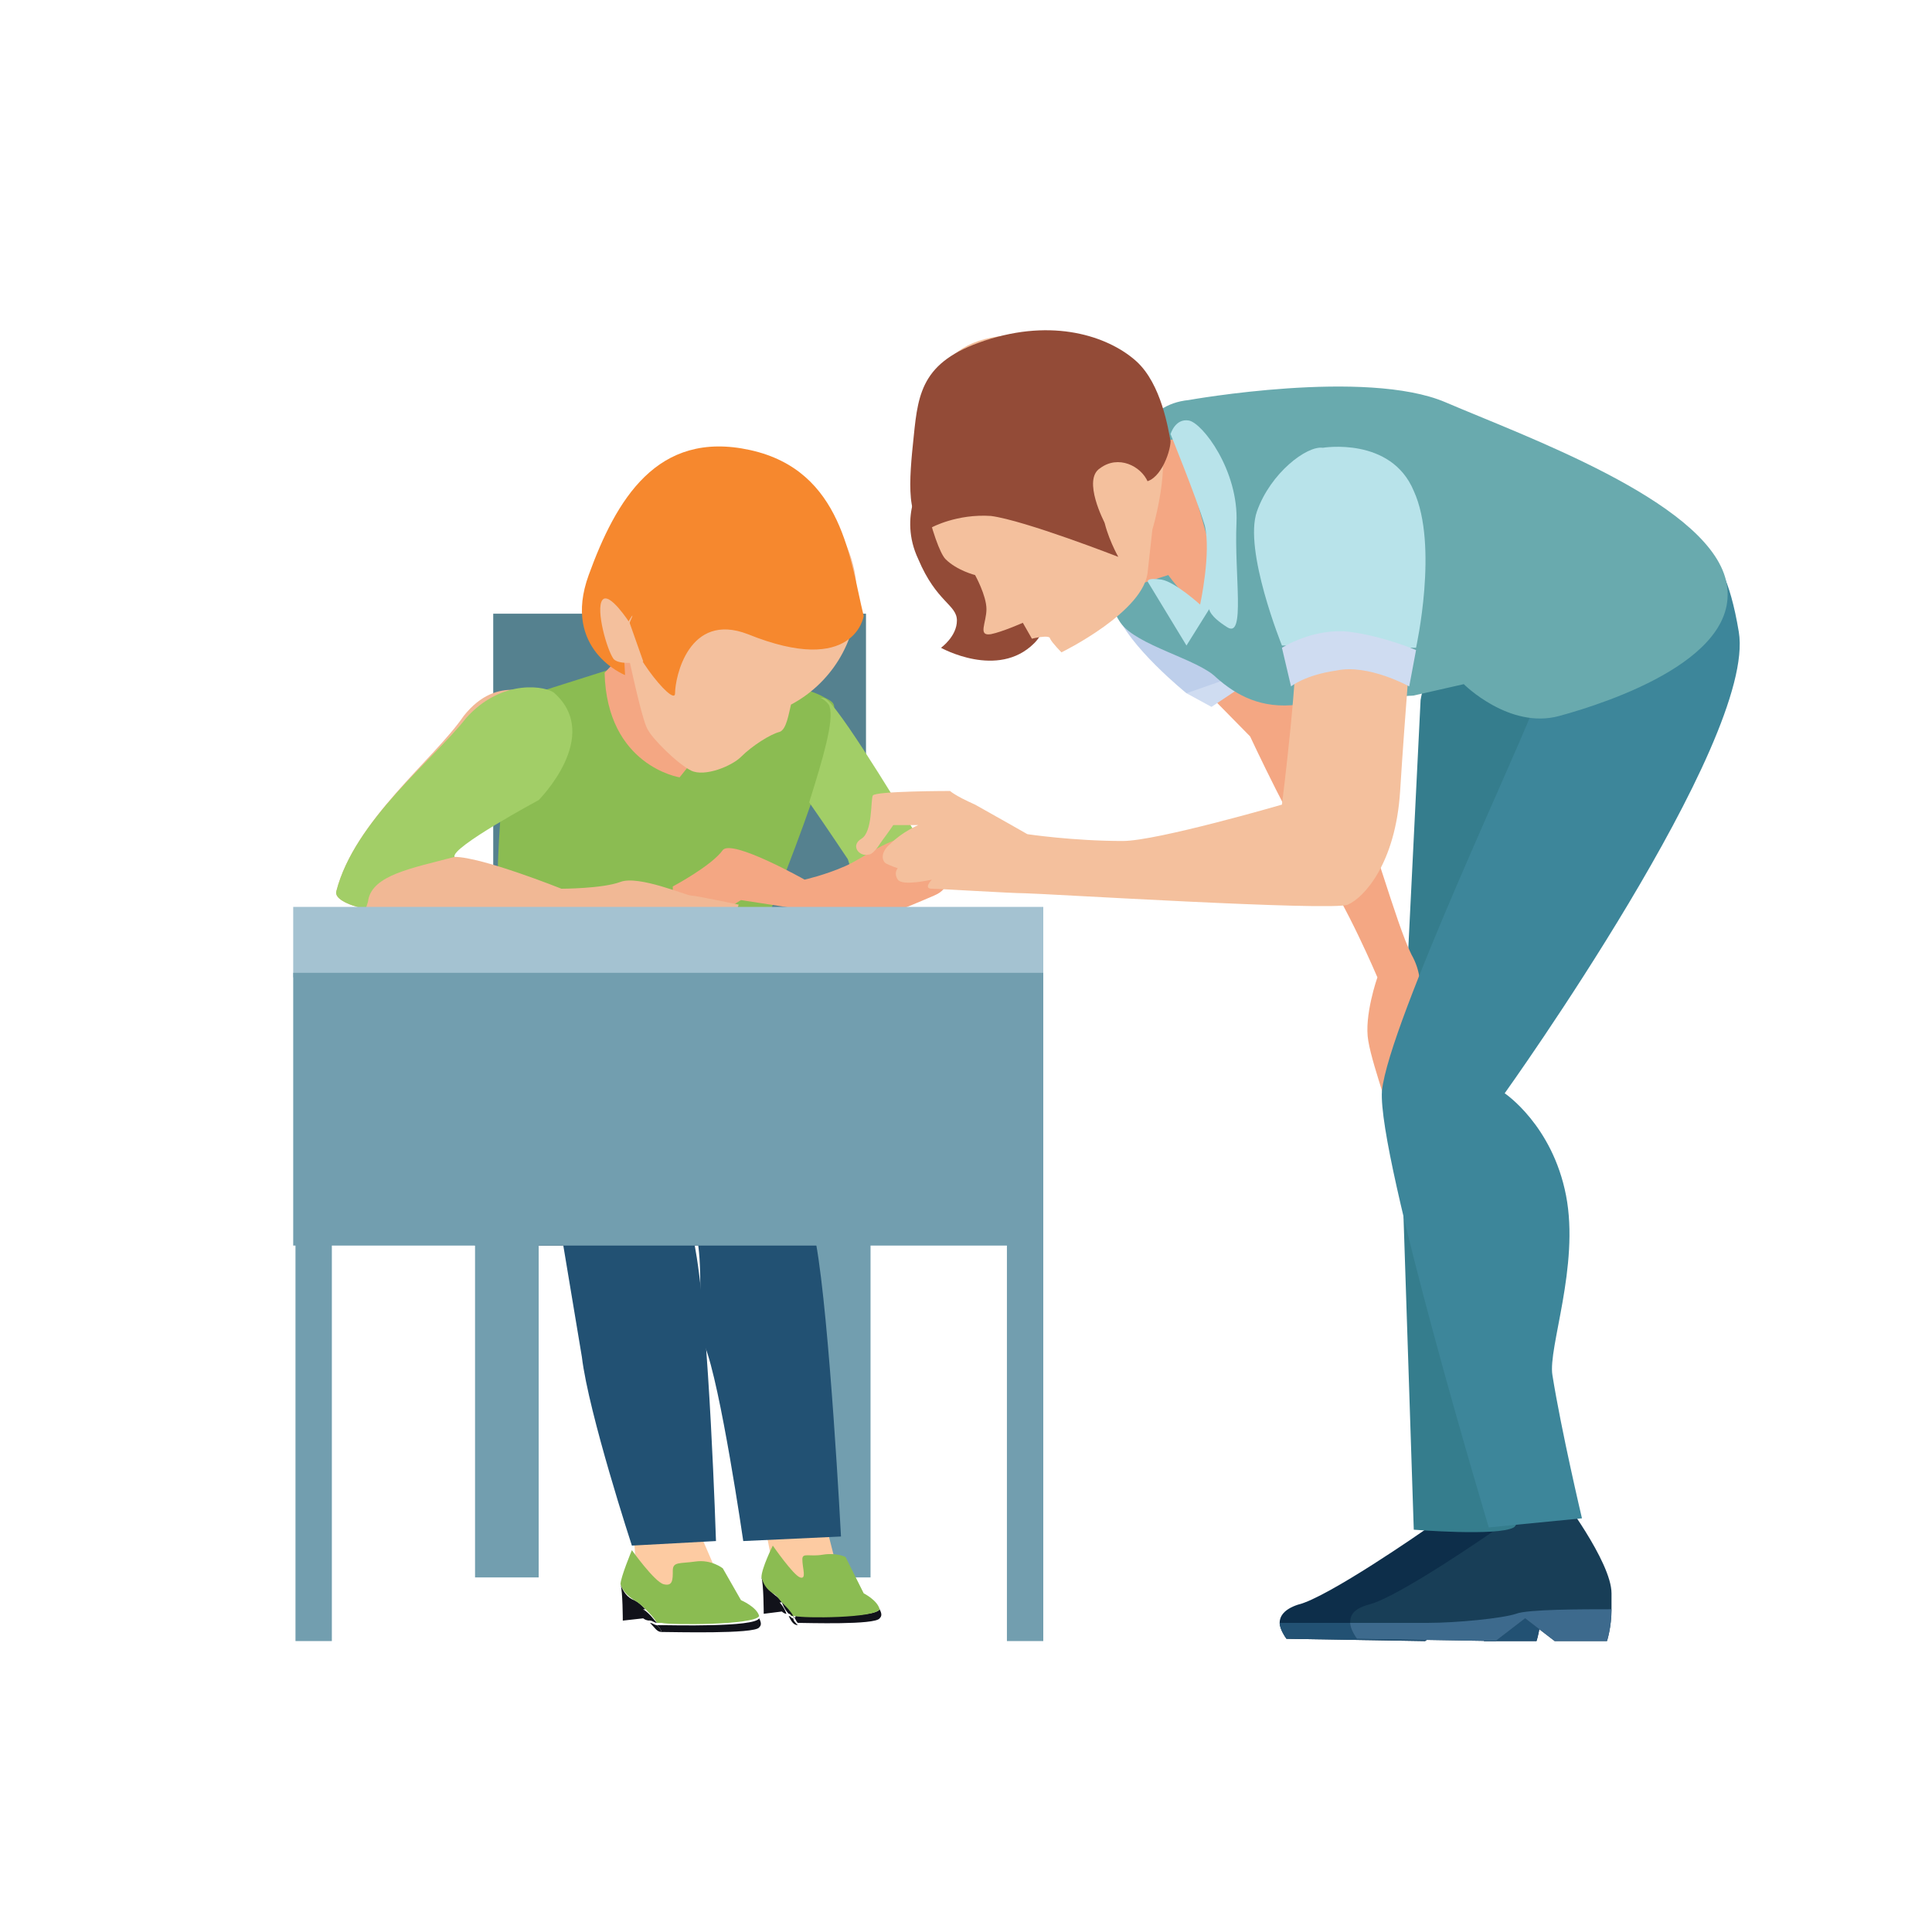
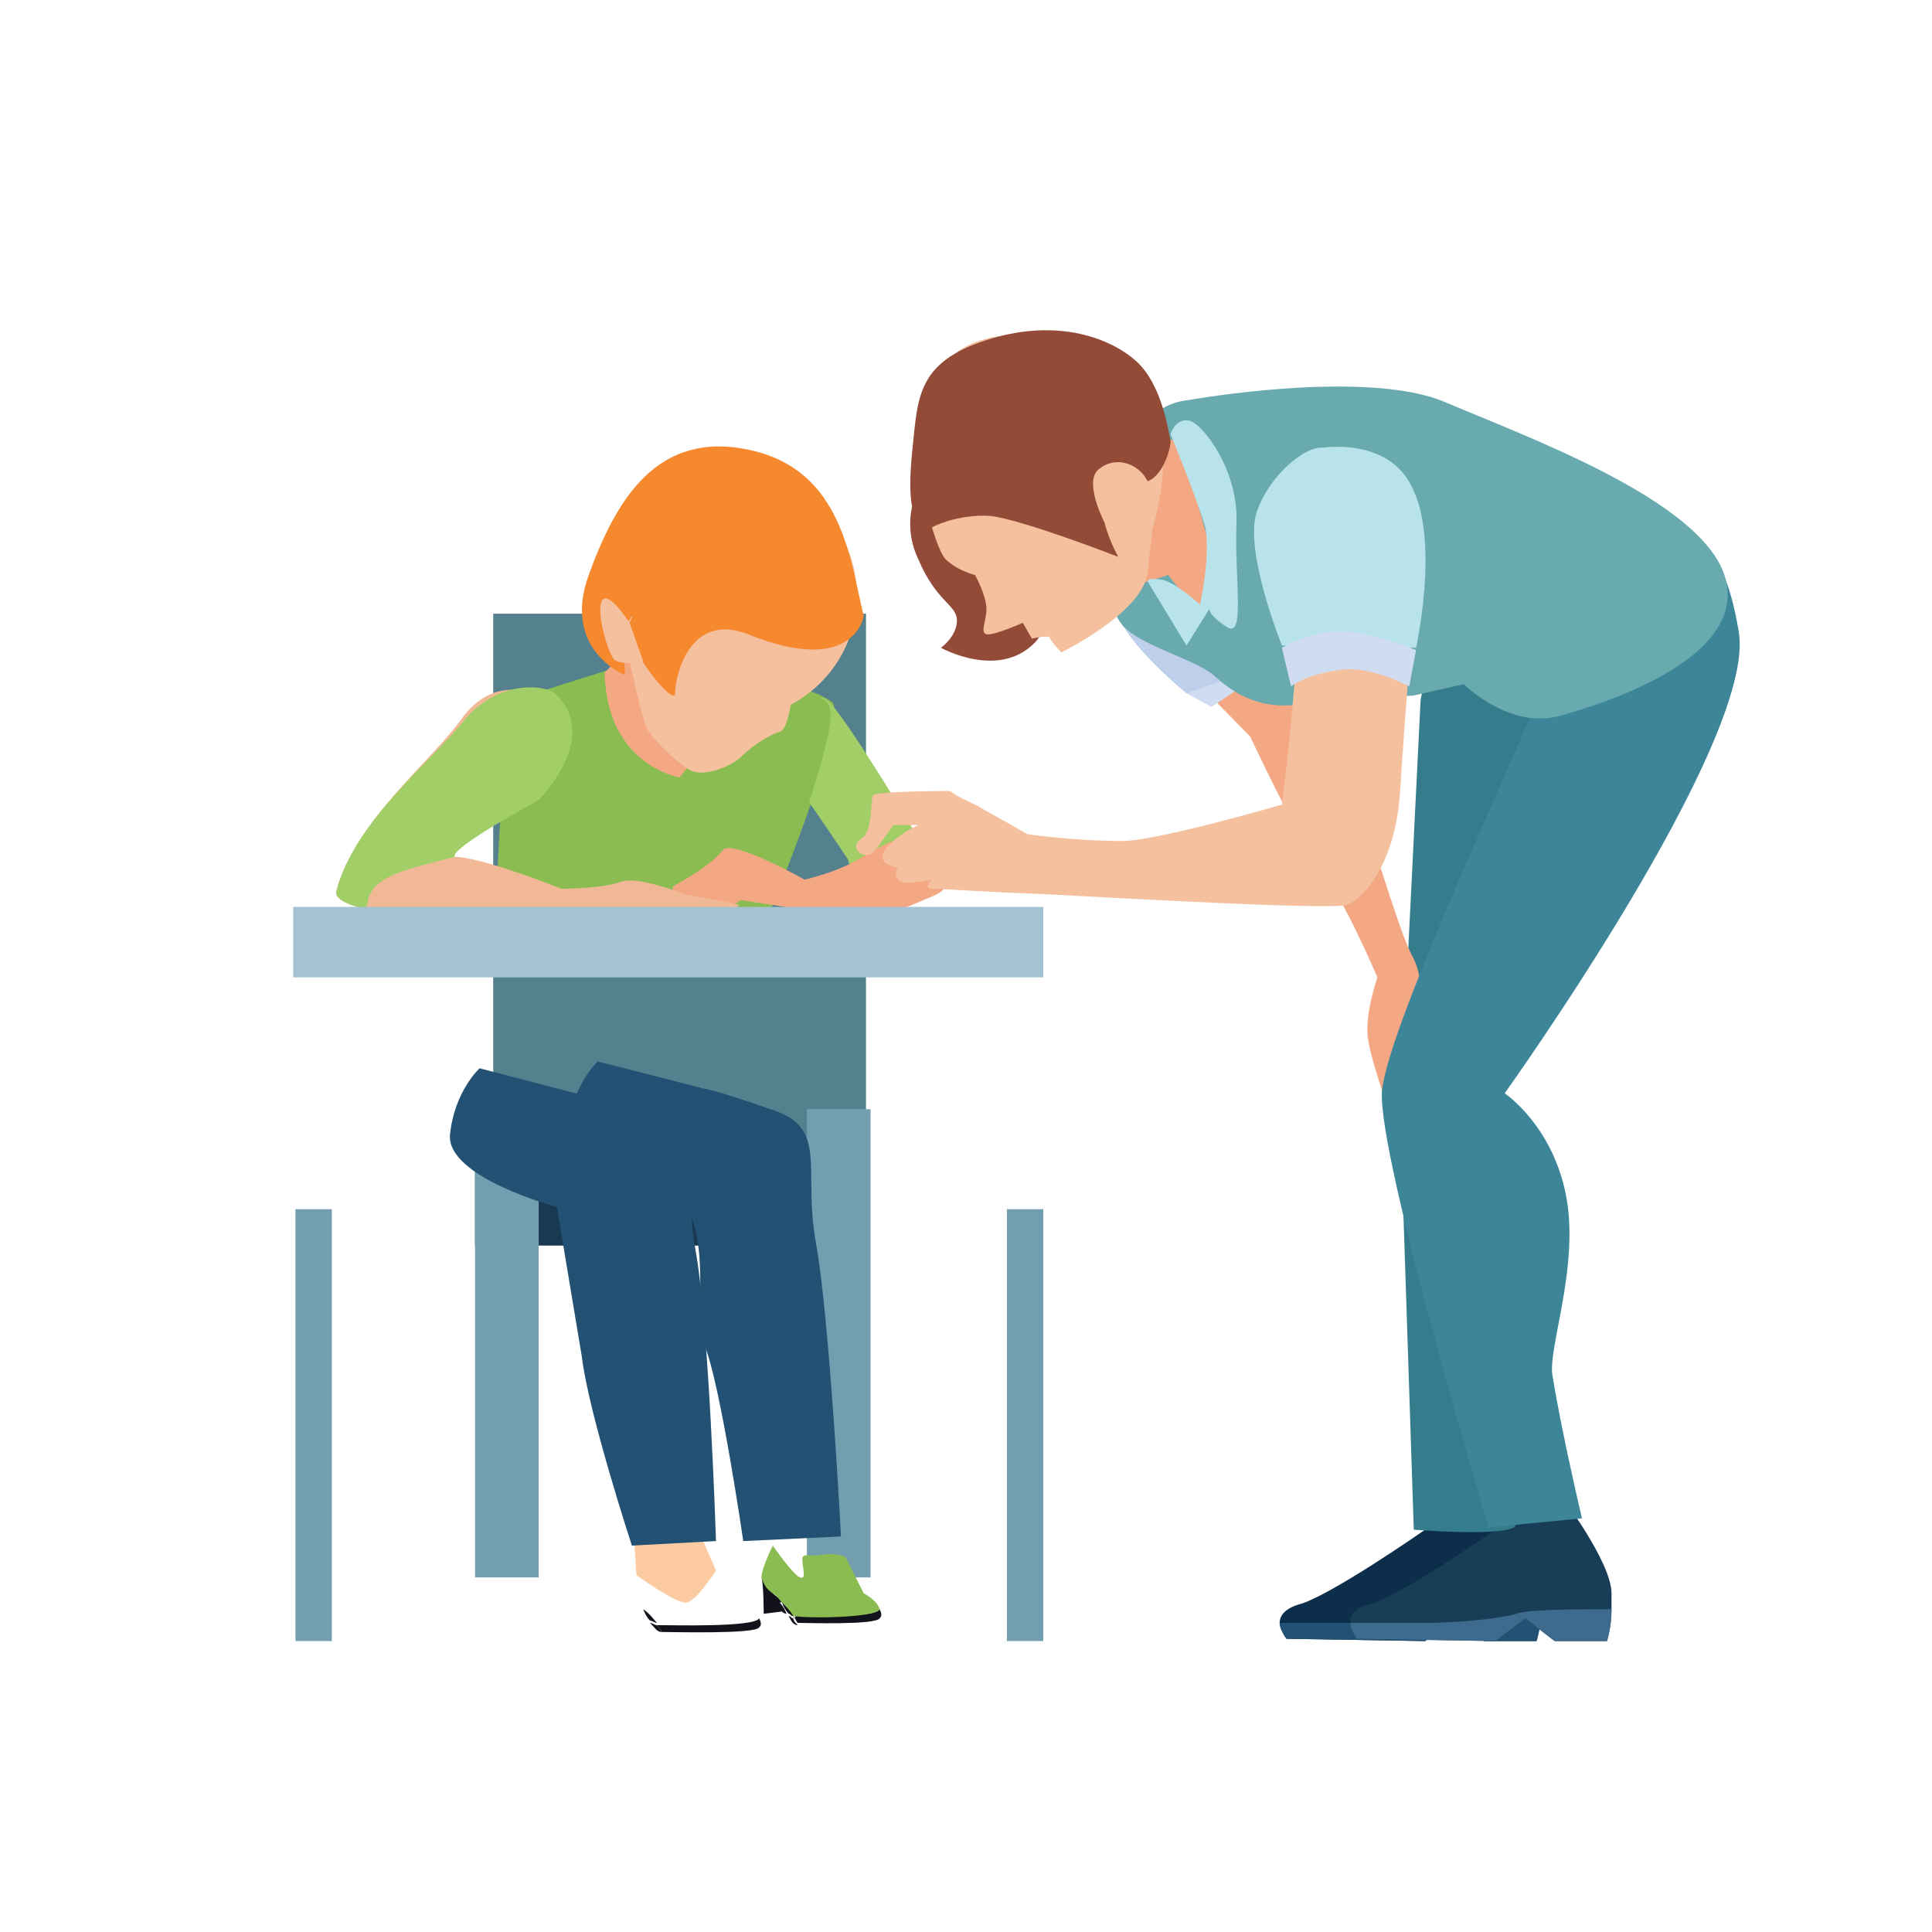
<svg xmlns="http://www.w3.org/2000/svg" id="Layer_1" x="0px" y="0px" viewBox="0 0 85 85" style="enable-background:new 0 0 85 85;" xml:space="preserve">
  <style type="text/css">	.st0{fill:#0D2E4A;}	.st1{fill:#225173;}	.st2{fill:#183E57;}	.st3{fill:#3D6A8D;}	.st4{fill:#357D8D;}	.st5{fill:#F4A783;}	.st6{fill:#CFDCF1;}	.st7{fill:#BECFEB;}	.st8{fill:#934B37;}	.st9{fill:#55818F;}	.st10{fill:#193852;}	.st11{fill:#729EAF;}	.st12{fill:#FDCBA2;}	.st13{fill:#11121A;}	.st14{fill:#8BBC52;}	.st15{fill:#3D869A;}	.st16{fill:#69AAAE;}	.st17{fill:#F4C09D;}	.st18{fill:#A2CE67;}	.st19{fill:#F1B895;}	.st20{fill:#F6882E;}	.st21{fill:#A4C2D1;}	.st22{fill:#B8E3EA;}</style>
  <g>
    <g>
      <g>
        <path class="st0" d="M56.3,71.4c0,0.3,0.3,0.7,0.3,0.7l6.1,0.1l1.3-1l1.3,1h2.3c0,0,0.2-0.6,0.2-1.4c0-0.2,0-0.5,0-0.7    c0-1.4-2.3-4.4-2.3-4.4l-3.2,0.1l0.4,1.5c0,0-4.3,3-5.6,3.3C56.5,70.8,56.3,71.1,56.3,71.4z" />
      </g>
      <g>
        <path class="st1" d="M56.3,71.4c0,0.3,0.3,0.7,0.3,0.7l6.1,0.1l1.3-1l1.3,1h2.3c0,0,0.2-0.6,0.2-1.4c-1.3,0-3.7,0-4.2,0.2    c-0.6,0.2-2.6,0.4-3.9,0.4H56.3z" />
      </g>
    </g>
    <g>
      <path class="st2" d="M59.4,71.4c0,0.3,0.3,0.7,0.3,0.7l6.1,0.1l1.3-1l1.3,1h2.3c0,0,0.2-0.6,0.2-1.4c0-0.2,0-0.5,0-0.7   c0-1.4-2.3-4.4-2.3-4.4l-3.2,0.1l0.4,1.5c0,0-4.3,3-5.6,3.3C59.5,70.8,59.4,71.1,59.4,71.4z" />
    </g>
    <g>
      <path class="st3" d="M59.4,71.4c0,0.3,0.3,0.7,0.3,0.7l6.1,0.1l1.3-1l1.3,1h2.3c0,0,0.2-0.6,0.2-1.4c-1.3,0-3.7,0-4.2,0.2   c-0.6,0.2-2.6,0.4-3.9,0.4H59.4z" />
    </g>
    <g>
      <path class="st4" d="M70.2,27c0,0-4.1-0.7-5.6,0c-1.6,0.7-2.1,3.8-2.1,3.8L61.6,49l0.6,18.3c0,0,3.7,0.3,4.4-0.1   c0.7-0.4,1.8-10.5,0.4-14.9c-1.4-4.4-1-5.5-1-5.5S74.9,28.7,70.2,27z" />
    </g>
    <g>
      <path class="st5" d="M49.2,26.5l5.8,5.9c0,0,2,4.3,3.1,5.8c1.1,1.5,2.5,4.8,2.5,4.8s-0.6,1.7-0.4,2.8c0.2,1.2,1.2,3.8,1.2,4.3   c0,0.5,0.7,0.7,0.7,0.7s0.6-1.5,0.1-2.7c-0.5-1.2,0-3.3,0-3.3s0.7-1.4-0.1-2.8c-0.7-1.4-1.8-5.6-2.7-7.5c-0.9-1.9-3-6.3-4.3-7.5   C53.6,25.6,49.2,26.5,49.2,26.5z" />
    </g>
    <g>
      <polygon class="st6" points="55.1,29.9 53.3,31.1 52.2,30.5 54.2,28.6   " />
    </g>
    <g>
      <path class="st7" d="M54.2,29.8l-2,0.7c0,0-2.6-2.1-3.1-3.6c-0.6-1.5,1.2-4.2,1.2-4.2l3.9,5.9V29.8z" />
    </g>
    <g>
      <g>
        <path class="st8" d="M40.6,21.1c0,0-1.1,1.6-0.2,3.5c0.8,1.9,1.7,2,1.7,2.7s-0.7,1.2-0.7,1.2s2.5,1.4,4.1-0.2    c0.7-0.7,1.7-3-0.1-5.5C43.5,20.3,40.6,21.1,40.6,21.1z" />
      </g>
      <g>
        <g>
          <g>
            <rect x="21.7" y="27" class="st9" width="16.4" height="23.5" />
          </g>
          <g>
            <rect x="20.9" y="50.6" class="st10" width="17.3" height="4.2" />
          </g>
          <g>
            <rect x="35.5" y="48.8" class="st11" width="2.8" height="20.6" />
          </g>
          <g>
            <rect x="20.9" y="48.8" class="st11" width="2.8" height="20.6" />
          </g>
        </g>
      </g>
      <g>
        <g>
          <g>
-             <path class="st12" d="M27.8,66.2l0.2,3.1c0,0,1.8,1.3,2.2,1.2c0.4,0,1.3-1.4,1.3-1.4l-1.9-4.4L27.8,66.2z" />
+             <path class="st12" d="M27.8,66.2l0.2,3.1c0,0,1.8,1.3,2.2,1.2c0.4,0,1.3-1.4,1.3-1.4l-1.9-4.4L27.8,66.2" />
          </g>
        </g>
        <g>
          <g>
            <g>
              <g>
                <path class="st13" d="M28.9,71.5c0.1,0.1,0.2,0.2,0.2,0.3c0.5,0,4.1,0.1,4.3-0.2c0.1-0.1,0.1-0.2,0-0.4        c-0.2,0.4-3.9,0.3-4.3,0.3C29,71.5,29,71.5,28.9,71.5z" />
              </g>
            </g>
          </g>
          <g>
            <g>
              <g>
                <path class="st13" d="M29.1,71.8C29.1,71.8,29.1,71.8,29.1,71.8c-0.2,0-0.3-0.2-0.5-0.4c0.1,0,0.2,0.1,0.3,0.1        C29,71.6,29.1,71.7,29.1,71.8z" />
              </g>
            </g>
          </g>
          <g>
            <g>
              <g>
-                 <path class="st13" d="M27.3,69.7C27.3,69.7,27.3,69.8,27.3,69.7c0.1,0.3,0.1,1.6,0.1,1.6l0.9-0.1c0,0,0.1,0.1,0.3,0.1        c-0.2-0.3-0.3-0.5-0.3-0.5l0.1,0c-0.2-0.2-0.3-0.3-0.5-0.4C27.6,70.3,27.4,70,27.3,69.7z" />
-               </g>
-             </g>
-           </g>
-           <g>
-             <g>
-               <g>
-                 <path class="st14" d="M27.3,69.7c0.1,0.3,0.3,0.5,0.6,0.7c0.2,0.1,0.4,0.3,0.5,0.4c0.2,0.2,0.4,0.4,0.5,0.6        c0.1,0,0.1,0,0.2,0c0.4,0.1,4.1,0.1,4.3-0.3c0,0,0,0,0,0c-0.1-0.4-0.8-0.7-0.8-0.7l-0.8-1.4c0,0-0.5-0.4-1.2-0.3        c-0.7,0.1-1,0-1,0.4c0,0.4,0,0.7-0.4,0.6c-0.4-0.1-1.4-1.5-1.4-1.5S27.3,69.4,27.3,69.7z" />
-               </g>
+                 </g>
+             </g>
+           </g>
+           <g>
+             <g>
+               <g>
+                 </g>
            </g>
          </g>
          <g>
            <g>
              <g>
                <path class="st13" d="M28.3,70.8c0,0,0.1,0.3,0.3,0.5c0.1,0,0.2,0.1,0.3,0.1C28.8,71.3,28.6,71,28.3,70.8L28.3,70.8z" />
              </g>
            </g>
          </g>
        </g>
        <g>
          <g>
            <path class="st1" d="M21.1,47c0,0-1.1,1-1.3,2.9s4.7,3.2,4.7,3.2s0.8,4.8,1.1,6.6c0.3,2.5,2.2,8.3,2.2,8.3l3.7-0.2      c0,0-0.3-9.5-0.9-12.8c-0.6-3.3,0.6-5.1-2-5.9c-2.6-0.9-2.9-0.9-2.9-0.9L21.1,47z" />
          </g>
        </g>
      </g>
      <g>
        <g>
          <g>
-             <path class="st12" d="M32.9,63.3l1.1,5.6c0,0,1.1,1.4,1.5,1.4c0.4,0,1.3-1.4,1.3-1.4l-1.2-4.7L32.9,63.3z" />
-           </g>
+             </g>
        </g>
        <g>
          <g>
            <g>
              <g>
                <path class="st13" d="M34.9,71.1c0.1,0.1,0.1,0.2,0.2,0.3c0.4,0,3.4,0.1,3.6-0.2c0.1-0.1,0.1-0.2,0-0.4        c-0.2,0.4-3.4,0.3-3.7,0.3C35,71.2,34.9,71.2,34.9,71.1z" />
              </g>
            </g>
          </g>
          <g>
            <g>
              <g>
                <path class="st13" d="M35.1,71.5C35.1,71.5,35.1,71.5,35.1,71.5c-0.2,0-0.3-0.2-0.4-0.4c0.1,0,0.1,0.1,0.2,0.1        C34.9,71.3,35,71.4,35.1,71.5z" />
              </g>
            </g>
          </g>
          <g>
            <g>
              <g>
                <path class="st13" d="M33.5,69.4C33.5,69.4,33.5,69.4,33.5,69.4c0.1,0.3,0.1,1.6,0.1,1.6l0.8-0.1c0,0,0.1,0.1,0.2,0.1        c-0.1-0.3-0.3-0.5-0.3-0.5l0.1,0c-0.1-0.2-0.3-0.3-0.4-0.4C33.8,69.9,33.6,69.6,33.5,69.4z" />
              </g>
            </g>
          </g>
          <g>
            <g>
              <g>
                <path class="st14" d="M33.5,69.4c0.1,0.3,0.2,0.5,0.5,0.7c0.2,0.1,0.3,0.3,0.4,0.4c0.2,0.2,0.3,0.4,0.4,0.6        c0.1,0,0.1,0,0.2,0c0.3,0.1,3.5,0.1,3.7-0.3c0,0,0,0,0,0c-0.1-0.4-0.7-0.7-0.7-0.7l-0.8-1.6c0,0-0.4-0.2-1-0.1        c-0.6,0.1-0.9-0.1-0.9,0.2c0,0.4,0.2,0.9-0.1,0.8C34.9,69.3,34,68,34,68S33.5,69,33.5,69.4z" />
              </g>
            </g>
          </g>
          <g>
            <g>
              <g>
                <path class="st13" d="M34.4,70.5c0,0,0.1,0.3,0.3,0.5c0.1,0,0.1,0.1,0.2,0.1C34.8,70.9,34.6,70.7,34.4,70.5L34.4,70.5z" />
              </g>
            </g>
          </g>
        </g>
        <g>
          <g>
            <path class="st1" d="M26.3,46.7c0,0-1.1,1-1.3,2.9c-0.2,1.9,1.1,1.1,3.9,2.3c2.8,1.2,1.5,5.6,2.1,7.3c0.7,1.7,1.7,8.6,1.7,8.6      l4.3-0.2c0,0-0.5-9.6-1.1-12.9c-0.6-3.3,0.6-5.1-2-5.9c-2.6-0.9-2.9-0.9-2.9-0.9L26.3,46.7z" />
          </g>
        </g>
      </g>
      <g>
        <g>
          <path class="st15" d="M74.2,24.4c0,0,1.5-1.4,2.3,3.4c0.8,4.8-10.3,20.3-10.3,20.3s2.1,1.4,2.7,4.5c0.6,3.1-0.8,6.7-0.6,7.9     c0.4,2.5,1.3,6.3,1.3,6.3l-4.1,0.4c0,0-4.9-16.3-4.7-19.2c0.3-3,6.3-15.6,6.8-17.2C68,29.4,69.5,24,74.2,24.4z" />
        </g>
        <g>
          <path class="st16" d="M52.3,17.6c0,0,7.8-1.4,11.3,0.1c3.5,1.5,11.3,4.3,12.3,7.7c1,3.5-5.1,5.5-7.3,6.1     c-2.2,0.6-4.2-1.4-4.2-1.4l-2.2,0.5c0,0-3.4,0.2-5.1,0.4c-1.6,0.2-2.7-0.4-3.6-1.2c-0.8-0.8-3.5-1.4-4.2-2.4     c-1.2-1.7-0.7-6.1,0.9-8.5C50.7,18.2,51.3,17.7,52.3,17.6z" />
        </g>
        <g>
          <path class="st5" d="M51.8,19.3c0.1,0-0.9,0.2-1.5-0.1c-0.8-0.4-0.8-0.4-0.8-0.4l-1.4,2.8c0,0,1.5,2.1,1.4,2.9s0,1.4,0,1.4     l1.9-0.6c0,0,1.2,1.7,1.8,1.4c0,0,0.7-0.3-0.1-3.1C52.3,20.7,51.8,19.3,51.8,19.3z" />
        </g>
        <g>
          <path class="st17" d="M50.3,17.6c0,0,0.2-2.3-4.5-2.8c-4.7-0.5-4.9,2.5-5.3,4s0.6,5.3,1.1,5.8c0.5,0.5,1.3,0.7,1.3,0.7     s0.5,0.9,0.5,1.5c0,0.6-0.4,1.2,0.2,1.1c0.5-0.1,1.4-0.5,1.4-0.5l0.4,0.7c0,0,0.8-0.2,0.8,0c0.1,0.2,0.5,0.6,0.5,0.6     s3.7-1.8,3.8-3.6c0.2-1.8,0.2-1.8,0.2-1.8s0.7-2.3,0.4-3.9C50.7,17.8,50.3,17.6,50.3,17.6z" />
        </g>
        <g>
          <path class="st8" d="M41,23.2c0,0,1.1-0.6,2.6-0.5c1.5,0.2,5.6,1.8,5.6,1.8s-2.1-3.7,1-3.3c0.8,0.1,1.3-1.3,1.3-1.8     c-0.1-0.5-0.4-2.5-1.5-3.5c-1.1-1-3.4-1.9-6.4-1c-3,0.9-3.2,2.3-3.4,4.3C40,21.1,39.8,23.2,41,23.2z" />
        </g>
        <g>
          <path class="st17" d="M48.6,23c0,0-1-1.9-0.2-2.4c0.8-0.6,1.8-0.1,2.1,0.6c0.3,0.7,0,1.8,0,1.8L48.6,23z" />
        </g>
        <g>
          <g>
            <path class="st14" d="M21.9,42l11.7-1.2c0,0,1.2-2.9,2.1-5.5c0.6-1.9,1.1-3.6,1-4.2c0-0.2-0.2-0.3-0.4-0.4      c-1.8-1.1-9.3-1.3-9.3-1.3l-4.1,1.3C21.6,34.7,21.9,42,21.9,42z" />
          </g>
          <g>
            <path class="st5" d="M26.6,29.6l1.6-1.7c0,0,3.2,3.2,3.8,3.1c0.6-0.1-2.1,3.2-2.1,3.2S26.7,33.7,26.6,29.6z" />
          </g>
          <g>
            <path class="st17" d="M37.7,26.2c0,2.1-1.2,3.9-2.9,4.8c-0.1,0.4-0.2,1.1-0.5,1.2c-0.4,0.1-1.2,0.6-1.7,1.1      c-0.4,0.4-1.6,0.9-2.2,0.6c-0.6-0.3-1.7-1.4-1.9-1.8c-0.2-0.3-0.6-2.1-0.8-3c-0.5-0.8-0.8-1.8-0.8-2.8c0-3,2.4-5.4,5.4-5.4      C35.3,20.8,37.7,23.2,37.7,26.2z" />
          </g>
          <g>
            <path class="st18" d="M35.6,35.3c0.7,1,1.7,2.5,1.7,2.5l0.7,2.2c0,0,1.4-0.5,1.9-0.9c0.5-0.4,0.4-2.4,0.4-2.4s-3.1-5.2-3.9-5.9      c-0.1-0.1-0.2-0.1-0.3-0.1c0.2,0.1,0.4,0.3,0.4,0.4C36.7,31.7,36.2,33.4,35.6,35.3z" />
          </g>
          <g>
            <path class="st5" d="M35.4,38.7c0,0,0.9-0.2,1.8-0.6c0.9-0.4,2.4-1.6,3-1.1c0.6,0.5,2.3,1.8,0.9,2.4c-1.4,0.6-3.2,1.4-4.2,1.1      c-0.9-0.2-1.7-0.5-1.7-0.5l-2.6-0.4c0,0-1.4,0.9-1.9,1c-0.5,0.1-1.1,0-1.1,0v-1.6c0,0,1.7-0.9,2.2-1.6      C32.2,36.9,35.4,38.7,35.4,38.7z" />
          </g>
          <g>
            <path class="st19" d="M14.8,39.2c-0.1,0.3,0.4,0.6,1.3,0.8c2.3,0.5,7.2,0.6,8.1,0.9c1.3,0.3,3.5-0.1,3.5-0.1s2.4-0.4,2.9-0.4      c0.6,0,1.6,0.1,1.7-0.1c0.1-0.2,0.2-0.5,0.2-0.5s-1.9-0.4-2.1-0.4c-0.2,0-2.3-0.9-3.1-0.6c-0.8,0.3-2.6,0.3-2.6,0.3      s-3.5-1.4-4.7-1.4c-0.1,0-0.2,0-0.2-0.1c-0.2-0.4,3-2.6,3-2.6s2.8-3.7,1.2-4.3c-0.4-0.1-2.1-1.1-3.6,0.8      C19.1,33.4,15.6,36.1,14.8,39.2z" />
          </g>
        </g>
        <g>
          <path class="st17" d="M58.7,20c0,0-1.8,0.1-2.2,1.8c-0.4,1.7,0.3,4.1,0.5,5.7c0.2,1.6-0.6,7.9-0.6,7.9s-5.5,1.6-7,1.6     c-2.2,0-4.2-0.3-4.2-0.3s-1.4-0.8-2.3-1.3c-0.9-0.4-1.1-0.6-1.1-0.6s-3.3,0-3.4,0.2c-0.1,0.2,0,1.6-0.5,1.9     c-0.5,0.3-0.1,0.8,0.3,0.7c0.2,0,0.4-0.3,0.6-0.6c0.3-0.4,0.5-0.7,0.5-0.7l1.1,0c0,0-0.7,0.3-1.2,0.8c-0.5,0.4-0.4,0.8-0.2,0.9     c0.2,0.1,0.5,0.2,0.5,0.2s-0.2,0.2,0,0.5c0.2,0.3,1.5,0,1.5,0s-0.4,0.4,0,0.4c0.3,0,3.5,0.2,4.1,0.2c0.6,0,13.6,0.8,14.2,0.5     c0.7-0.3,2.1-1.8,2.3-5c0.2-3.2,0.6-8.2,0.8-10.5C62.5,22.2,60.6,19.9,58.7,20z" />
        </g>
      </g>
      <g>
        <path class="st20" d="M38,27.1c0,0-0.4,2.7-5.1,0.8c-2.6-1-3.2,1.9-3.2,2.6s-2.4-2.3-2-3.1c0.4-0.9-0.3,0.4-0.3,0.4l0.1,1.9    c0,0-2.8-1.1-1.6-4.4c1.2-3.3,3-6.4,7.1-5.5C37.1,20.7,37.4,24.7,38,27.1z" />
      </g>
      <g>
        <path class="st17" d="M27.7,27.4c0,0-0.9-1.4-1.2-1c-0.3,0.4,0.2,2.2,0.5,2.6c0.3,0.3,1.3,0.1,1.3,0.1L27.7,27.4z" />
      </g>
      <g>
        <path class="st18" d="M14.8,39.2c-0.1,0.3,0.4,0.6,1.3,0.8c0-0.1,0.1-0.3,0.1-0.4c0.2-1.1,1.9-1.4,3.8-1.9c0,0,0,0,0,0    c-0.2-0.4,3.7-2.5,3.7-2.5s2.8-2.8,0.7-4.7c-0.3-0.3-2.3-0.7-3.9,1.1C19.1,33.4,15.6,36.1,14.8,39.2z" />
      </g>
      <g>
        <g>
          <rect x="44.3" y="53.2" class="st11" width="1.6" height="19" />
        </g>
        <g>
          <rect x="13" y="53.2" class="st11" width="1.6" height="19" />
        </g>
        <g>
          <rect x="12.9" y="39.9" class="st21" width="33" height="3.1" />
        </g>
        <g>
-           <rect x="12.9" y="42.8" class="st11" width="33" height="12" />
-         </g>
+           </g>
      </g>
      <g>
        <path class="st22" d="M51.5,19.1c0,0,0.2-0.7,0.8-0.6c0.6,0.1,2.2,2.2,2.1,4.5s0.4,5.1-0.4,4.6s-0.8-0.8-0.8-0.8l-1,1.6l-1.7-2.8    c0,0-0.1-0.2,0.6-0.1c0.6,0.1,1.7,1.1,1.7,1.1s0.5-2.3,0.2-3.5C52.6,21.8,51.5,19.1,51.5,19.1z" />
      </g>
      <g>
        <path class="st22" d="M58.2,19.7c0,0,3-0.5,4,1.9c1.1,2.4,0.1,6.9,0.1,6.9l-5.9-0.1c0,0-1.7-4.2-1.1-5.9    C55.9,20.8,57.5,19.6,58.2,19.7z" />
      </g>
      <g>
        <path class="st6" d="M62,30.2c0,0-1.8-1-3.2-0.7c-1.4,0.2-2,0.7-2,0.7l-0.4-1.7c0,0,1.4-0.9,3-0.7c1.5,0.2,2.9,0.8,2.9,0.8    L62,30.2z" />
      </g>
    </g>
  </g>
</svg>